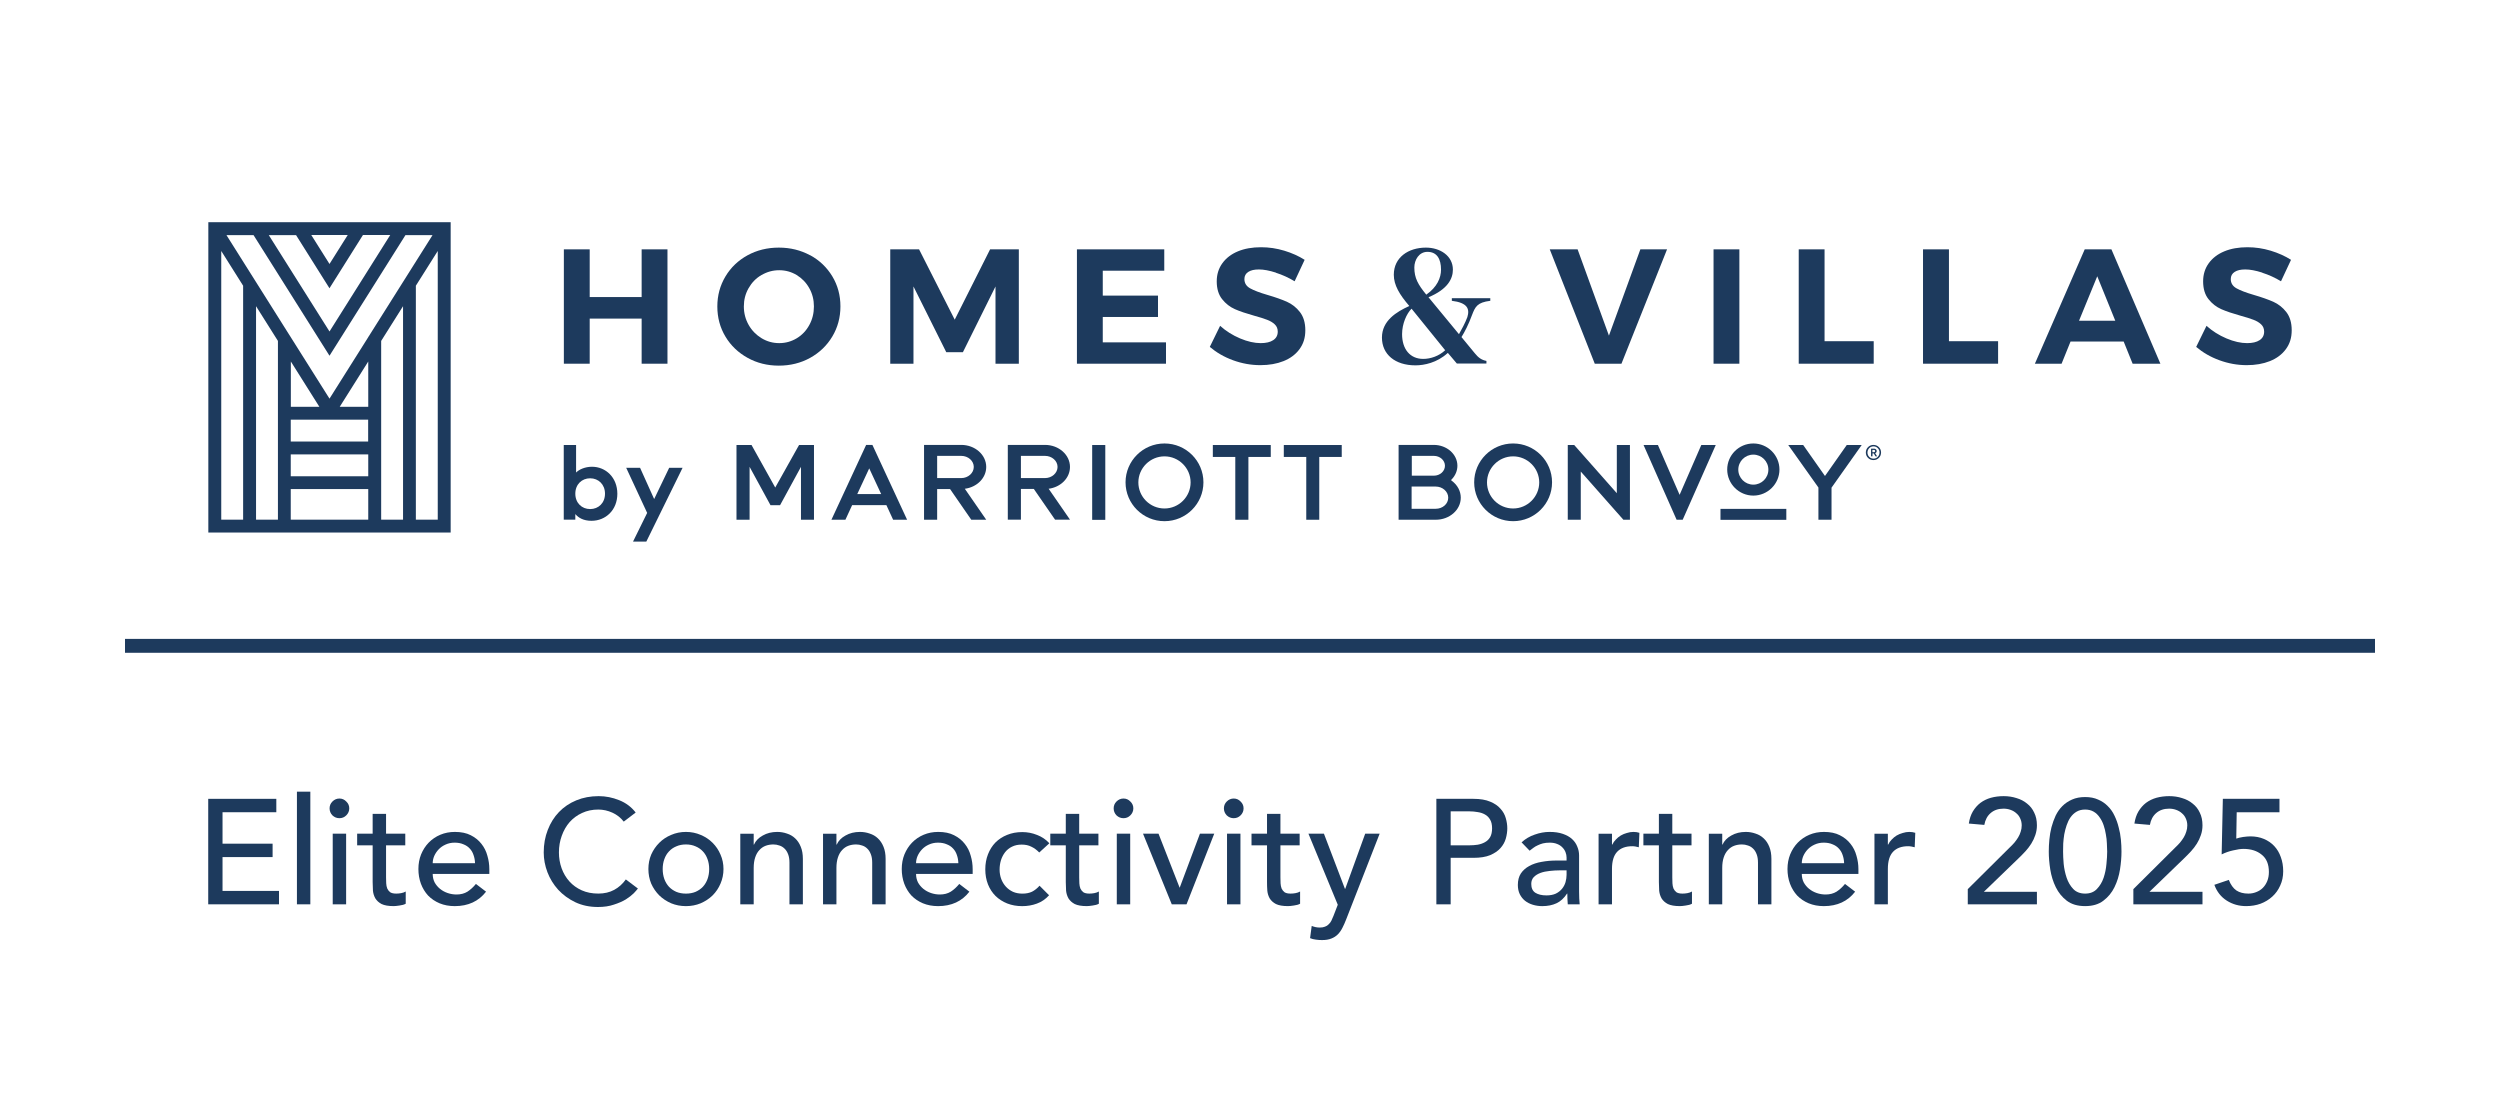
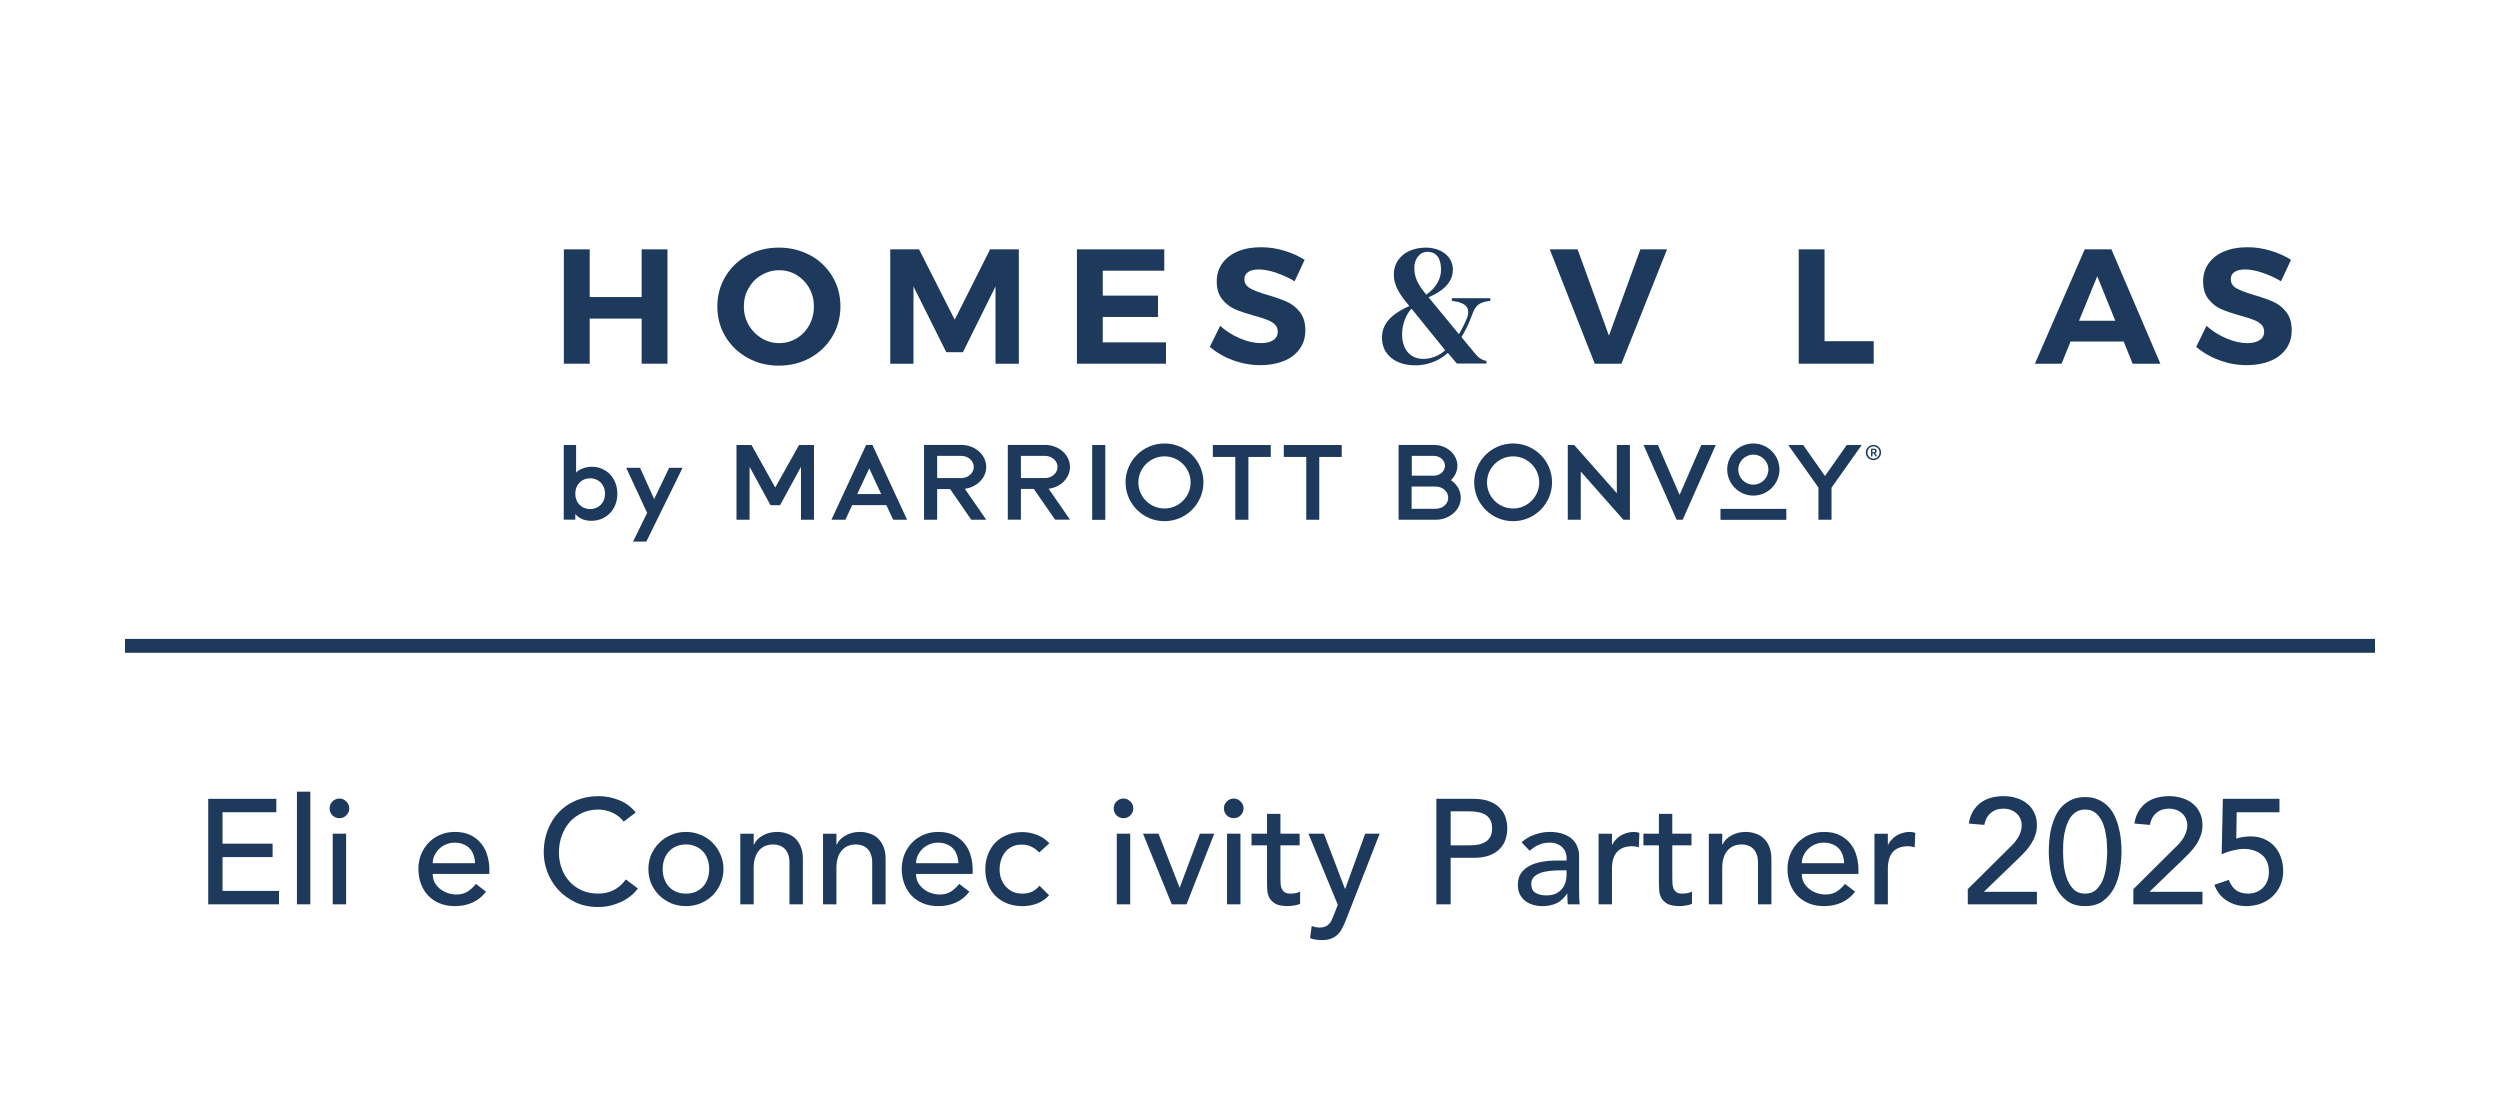
<svg xmlns="http://www.w3.org/2000/svg" width="180" height="80" viewBox="0 0 180 80" fill="none">
  <path d="M164.122 58.481H161.043L161.011 60.38C161.061 60.359 161.132 60.337 161.225 60.316C161.318 60.294 161.411 60.276 161.504 60.262C161.604 60.248 161.701 60.237 161.794 60.23C161.887 60.223 161.965 60.219 162.03 60.219C162.387 60.219 162.709 60.28 162.995 60.401C163.289 60.523 163.539 60.695 163.746 60.916C163.954 61.138 164.111 61.403 164.218 61.71C164.333 62.018 164.39 62.358 164.39 62.73C164.39 63.109 164.319 63.452 164.175 63.76C164.04 64.067 163.85 64.332 163.607 64.553C163.364 64.775 163.081 64.947 162.759 65.068C162.438 65.183 162.091 65.24 161.719 65.24C161.204 65.24 160.739 65.108 160.324 64.843C159.909 64.578 159.612 64.199 159.434 63.706L160.474 63.352C160.61 63.702 160.793 63.956 161.021 64.114C161.25 64.264 161.536 64.339 161.88 64.339C162.08 64.339 162.269 64.303 162.448 64.231C162.634 64.16 162.792 64.06 162.92 63.931C163.056 63.795 163.163 63.631 163.242 63.438C163.321 63.245 163.36 63.026 163.36 62.783C163.36 62.225 163.188 61.81 162.845 61.539C162.509 61.26 162.069 61.12 161.526 61.12C161.332 61.12 161.086 61.156 160.785 61.228C160.492 61.292 160.217 61.389 159.959 61.517L160.045 57.516H164.122V58.481Z" fill="#1D3A5D" />
  <path d="M153.602 64.017L156.648 60.991C156.756 60.891 156.859 60.784 156.96 60.669C157.06 60.548 157.149 60.423 157.228 60.294C157.306 60.165 157.367 60.029 157.41 59.886C157.46 59.743 157.485 59.593 157.485 59.436C157.485 59.25 157.449 59.082 157.378 58.931C157.314 58.781 157.221 58.656 157.099 58.556C156.985 58.449 156.845 58.367 156.681 58.309C156.523 58.252 156.355 58.223 156.176 58.223C155.804 58.223 155.497 58.327 155.254 58.535C155.011 58.742 154.857 59.028 154.792 59.393L153.677 59.296C153.727 58.96 153.823 58.67 153.966 58.427C154.117 58.177 154.299 57.969 154.513 57.805C154.735 57.641 154.986 57.519 155.264 57.44C155.551 57.362 155.858 57.322 156.187 57.322C156.516 57.322 156.824 57.369 157.11 57.462C157.403 57.548 157.657 57.68 157.871 57.859C158.093 58.03 158.265 58.248 158.386 58.513C158.515 58.771 158.579 59.075 158.579 59.425C158.579 59.675 158.54 59.911 158.461 60.133C158.39 60.348 158.293 60.551 158.172 60.745C158.05 60.938 157.911 61.12 157.753 61.292C157.596 61.463 157.432 61.631 157.26 61.796L154.76 64.21H158.579V65.111H153.602V64.017Z" fill="#1D3A5D" />
-   <path d="M147.512 61.313C147.512 61.034 147.526 60.745 147.555 60.444C147.583 60.144 147.633 59.851 147.705 59.565C147.784 59.271 147.884 58.992 148.005 58.728C148.134 58.463 148.295 58.234 148.488 58.041C148.688 57.841 148.921 57.684 149.185 57.569C149.457 57.447 149.772 57.387 150.129 57.387C150.487 57.387 150.798 57.447 151.063 57.569C151.335 57.684 151.567 57.841 151.76 58.041C151.96 58.234 152.121 58.463 152.243 58.728C152.372 58.992 152.472 59.271 152.543 59.565C152.622 59.851 152.676 60.144 152.704 60.444C152.733 60.745 152.747 61.034 152.747 61.313C152.747 61.714 152.711 62.143 152.64 62.601C152.568 63.058 152.436 63.484 152.243 63.877C152.05 64.271 151.782 64.596 151.438 64.854C151.102 65.111 150.666 65.24 150.129 65.24C149.593 65.24 149.153 65.111 148.81 64.854C148.474 64.596 148.209 64.271 148.016 63.877C147.823 63.484 147.691 63.058 147.619 62.601C147.547 62.143 147.512 61.714 147.512 61.313ZM148.542 61.313C148.542 61.564 148.556 61.86 148.585 62.204C148.62 62.547 148.692 62.88 148.799 63.201C148.906 63.516 149.064 63.784 149.271 64.006C149.486 64.228 149.772 64.339 150.129 64.339C150.487 64.339 150.77 64.228 150.977 64.006C151.192 63.784 151.352 63.516 151.46 63.201C151.567 62.88 151.635 62.547 151.664 62.204C151.699 61.86 151.717 61.564 151.717 61.313C151.717 61.142 151.71 60.949 151.696 60.734C151.689 60.512 151.664 60.291 151.621 60.069C151.585 59.84 151.531 59.622 151.46 59.414C151.388 59.2 151.292 59.01 151.17 58.846C151.056 58.674 150.913 58.538 150.741 58.438C150.569 58.338 150.365 58.288 150.129 58.288C149.893 58.288 149.69 58.338 149.518 58.438C149.346 58.538 149.2 58.674 149.078 58.846C148.964 59.01 148.871 59.2 148.799 59.414C148.728 59.622 148.67 59.84 148.627 60.069C148.592 60.291 148.567 60.512 148.552 60.734C148.545 60.949 148.542 61.142 148.542 61.313Z" fill="#1D3A5D" />
+   <path d="M147.512 61.313C147.512 61.034 147.526 60.745 147.555 60.444C147.583 60.144 147.633 59.851 147.705 59.565C147.784 59.271 147.884 58.992 148.005 58.728C148.134 58.463 148.295 58.234 148.488 58.041C148.688 57.841 148.921 57.684 149.185 57.569C149.457 57.447 149.772 57.387 150.129 57.387C150.487 57.387 150.798 57.447 151.063 57.569C151.335 57.684 151.567 57.841 151.76 58.041C151.96 58.234 152.121 58.463 152.243 58.728C152.372 58.992 152.472 59.271 152.543 59.565C152.622 59.851 152.676 60.144 152.704 60.444C152.733 60.745 152.747 61.034 152.747 61.313C152.747 61.714 152.711 62.143 152.64 62.601C152.568 63.058 152.436 63.484 152.243 63.877C152.05 64.271 151.782 64.596 151.438 64.854C151.102 65.111 150.666 65.24 150.129 65.24C149.593 65.24 149.153 65.111 148.81 64.854C148.474 64.596 148.209 64.271 148.016 63.877C147.823 63.484 147.691 63.058 147.619 62.601C147.547 62.143 147.512 61.714 147.512 61.313ZM148.542 61.313C148.542 61.564 148.556 61.86 148.585 62.204C148.62 62.547 148.692 62.88 148.799 63.201C148.906 63.516 149.064 63.784 149.271 64.006C149.486 64.228 149.772 64.339 150.129 64.339C150.487 64.339 150.77 64.228 150.977 64.006C151.192 63.784 151.352 63.516 151.46 63.201C151.567 62.88 151.635 62.547 151.664 62.204C151.699 61.86 151.717 61.564 151.717 61.313C151.717 61.142 151.71 60.949 151.696 60.734C151.689 60.512 151.664 60.291 151.621 60.069C151.585 59.84 151.531 59.622 151.46 59.414C151.388 59.2 151.292 59.01 151.17 58.846C151.056 58.674 150.913 58.538 150.741 58.438C150.569 58.338 150.365 58.288 150.129 58.288C149.893 58.288 149.69 58.338 149.518 58.438C149.346 58.538 149.2 58.674 149.078 58.846C148.964 59.01 148.871 59.2 148.799 59.414C148.728 59.622 148.67 59.84 148.627 60.069C148.592 60.291 148.567 60.512 148.552 60.734Z" fill="#1D3A5D" />
  <path d="M141.68 64.017L144.727 60.991C144.834 60.891 144.938 60.784 145.038 60.669C145.138 60.548 145.227 60.423 145.306 60.294C145.385 60.165 145.445 60.029 145.488 59.886C145.538 59.743 145.563 59.593 145.563 59.436C145.563 59.25 145.528 59.082 145.456 58.931C145.392 58.781 145.299 58.656 145.177 58.556C145.063 58.449 144.923 58.367 144.759 58.309C144.601 58.252 144.433 58.223 144.254 58.223C143.883 58.223 143.575 58.327 143.332 58.535C143.089 58.742 142.935 59.028 142.871 59.393L141.755 59.296C141.805 58.96 141.901 58.67 142.044 58.427C142.195 58.177 142.377 57.969 142.592 57.805C142.813 57.641 143.064 57.519 143.343 57.44C143.629 57.362 143.936 57.322 144.265 57.322C144.594 57.322 144.902 57.369 145.188 57.462C145.481 57.548 145.735 57.68 145.95 57.859C146.171 58.03 146.343 58.248 146.464 58.513C146.593 58.771 146.658 59.075 146.658 59.425C146.658 59.675 146.618 59.911 146.54 60.133C146.468 60.348 146.372 60.551 146.25 60.745C146.128 60.938 145.989 61.12 145.832 61.292C145.674 61.463 145.51 61.631 145.338 61.796L142.838 64.21H146.658V65.111H141.68V64.017Z" fill="#1D3A5D" />
  <path d="M134.961 60.027H135.926V60.81H135.948C136.012 60.674 136.098 60.553 136.205 60.446C136.313 60.331 136.431 60.235 136.559 60.156C136.695 60.077 136.842 60.016 136.999 59.974C137.157 59.923 137.314 59.898 137.471 59.898C137.629 59.898 137.772 59.92 137.9 59.963L137.858 61.003C137.779 60.982 137.7 60.964 137.622 60.95C137.543 60.935 137.464 60.928 137.386 60.928C136.913 60.928 136.552 61.061 136.302 61.325C136.052 61.59 135.926 62.001 135.926 62.559V65.112H134.961V60.027Z" fill="#1D3A5D" />
  <path d="M129.729 62.924C129.729 63.145 129.776 63.349 129.869 63.535C129.969 63.714 130.097 63.868 130.255 63.997C130.412 64.125 130.595 64.225 130.802 64.297C131.009 64.368 131.224 64.404 131.446 64.404C131.746 64.404 132.007 64.336 132.229 64.201C132.451 64.057 132.654 63.871 132.84 63.643L133.57 64.201C133.033 64.894 132.282 65.241 131.317 65.241C130.916 65.241 130.552 65.173 130.223 65.037C129.901 64.901 129.625 64.715 129.397 64.479C129.175 64.236 129.003 63.954 128.882 63.632C128.76 63.303 128.699 62.949 128.699 62.57C128.699 62.191 128.764 61.84 128.892 61.518C129.028 61.189 129.211 60.907 129.439 60.671C129.675 60.428 129.954 60.238 130.276 60.102C130.598 59.966 130.949 59.898 131.328 59.898C131.778 59.898 132.157 59.977 132.465 60.135C132.78 60.292 133.037 60.499 133.237 60.757C133.438 61.007 133.581 61.293 133.666 61.615C133.759 61.93 133.806 62.252 133.806 62.581V62.924H129.729ZM132.776 62.151C132.769 61.937 132.733 61.74 132.669 61.561C132.611 61.383 132.522 61.229 132.4 61.1C132.279 60.964 132.125 60.86 131.939 60.789C131.76 60.71 131.549 60.671 131.306 60.671C131.07 60.671 130.852 60.717 130.652 60.81C130.459 60.896 130.294 61.011 130.158 61.154C130.022 61.297 129.915 61.458 129.836 61.636C129.765 61.808 129.729 61.98 129.729 62.151H132.776Z" fill="#1D3A5D" />
  <path d="M123.035 60.027H124.001V60.81H124.022C124.144 60.539 124.355 60.32 124.655 60.156C124.956 59.984 125.302 59.898 125.696 59.898C125.939 59.898 126.171 59.938 126.393 60.016C126.622 60.088 126.819 60.202 126.983 60.36C127.155 60.517 127.291 60.721 127.391 60.971C127.491 61.214 127.541 61.504 127.541 61.84V65.112H126.575V62.108C126.575 61.872 126.543 61.672 126.479 61.508C126.415 61.336 126.329 61.2 126.221 61.1C126.114 60.993 125.989 60.918 125.846 60.875C125.71 60.825 125.567 60.8 125.417 60.8C125.217 60.8 125.031 60.832 124.859 60.896C124.687 60.961 124.537 61.064 124.408 61.207C124.28 61.343 124.179 61.518 124.108 61.733C124.036 61.947 124.001 62.201 124.001 62.495V65.112H123.035V60.027Z" fill="#1D3A5D" />
  <path d="M121.789 60.863H120.405V63.17C120.405 63.313 120.409 63.456 120.416 63.599C120.423 63.735 120.448 63.86 120.491 63.974C120.541 64.082 120.613 64.171 120.706 64.243C120.806 64.307 120.949 64.339 121.135 64.339C121.249 64.339 121.367 64.329 121.489 64.307C121.611 64.286 121.721 64.246 121.822 64.189V65.069C121.707 65.133 121.557 65.176 121.371 65.198C121.192 65.226 121.053 65.24 120.953 65.24C120.581 65.24 120.291 65.19 120.084 65.09C119.883 64.983 119.733 64.847 119.633 64.683C119.54 64.518 119.483 64.336 119.461 64.135C119.447 63.928 119.44 63.721 119.44 63.513V60.863H118.324V60.026H119.44V58.6H120.405V60.026H121.789V60.863Z" fill="#1D3A5D" />
  <path d="M115.098 60.027H116.063V60.81H116.085C116.149 60.674 116.235 60.553 116.342 60.446C116.449 60.331 116.567 60.235 116.696 60.156C116.832 60.077 116.979 60.016 117.136 59.974C117.293 59.923 117.451 59.898 117.608 59.898C117.765 59.898 117.908 59.92 118.037 59.963L117.994 61.003C117.916 60.982 117.837 60.964 117.758 60.95C117.68 60.935 117.601 60.928 117.522 60.928C117.05 60.928 116.689 61.061 116.439 61.325C116.188 61.59 116.063 62.001 116.063 62.559V65.112H115.098V60.027Z" fill="#1D3A5D" />
  <path d="M109.553 60.649C109.825 60.399 110.14 60.213 110.497 60.092C110.855 59.963 111.213 59.898 111.57 59.898C111.942 59.898 112.26 59.945 112.525 60.038C112.797 60.131 113.019 60.256 113.19 60.413C113.362 60.571 113.487 60.753 113.566 60.961C113.652 61.161 113.694 61.372 113.694 61.593V64.19C113.694 64.368 113.698 64.533 113.705 64.683C113.712 64.833 113.723 64.977 113.737 65.112H112.879C112.858 64.855 112.847 64.597 112.847 64.34H112.825C112.611 64.669 112.357 64.901 112.064 65.037C111.771 65.173 111.431 65.241 111.045 65.241C110.809 65.241 110.583 65.209 110.369 65.144C110.154 65.08 109.965 64.984 109.8 64.855C109.643 64.726 109.518 64.569 109.425 64.383C109.332 64.19 109.285 63.968 109.285 63.718C109.285 63.389 109.357 63.113 109.5 62.892C109.65 62.67 109.85 62.491 110.1 62.355C110.358 62.212 110.655 62.112 110.991 62.055C111.334 61.99 111.699 61.958 112.085 61.958H112.793V61.744C112.793 61.615 112.768 61.486 112.718 61.358C112.668 61.229 112.593 61.114 112.493 61.014C112.393 60.907 112.268 60.825 112.117 60.767C111.967 60.703 111.788 60.671 111.581 60.671C111.395 60.671 111.231 60.689 111.087 60.724C110.952 60.76 110.826 60.807 110.712 60.864C110.598 60.914 110.494 60.975 110.401 61.046C110.308 61.118 110.219 61.186 110.133 61.25L109.553 60.649ZM112.278 62.666C112.049 62.666 111.813 62.681 111.57 62.709C111.334 62.731 111.116 62.777 110.916 62.849C110.723 62.92 110.562 63.02 110.433 63.149C110.311 63.278 110.251 63.442 110.251 63.643C110.251 63.936 110.347 64.147 110.54 64.276C110.741 64.404 111.009 64.469 111.345 64.469C111.61 64.469 111.835 64.426 112.021 64.34C112.207 64.247 112.357 64.129 112.471 63.986C112.586 63.843 112.668 63.685 112.718 63.514C112.768 63.335 112.793 63.16 112.793 62.988V62.666H112.278Z" fill="#1D3A5D" />
  <path d="M103.418 57.516H106.089C106.576 57.516 106.976 57.584 107.291 57.719C107.606 57.848 107.852 58.016 108.031 58.224C108.217 58.424 108.346 58.653 108.417 58.91C108.489 59.161 108.525 59.404 108.525 59.64C108.525 59.876 108.489 60.123 108.417 60.38C108.346 60.63 108.217 60.859 108.031 61.067C107.852 61.267 107.606 61.435 107.291 61.571C106.976 61.7 106.576 61.764 106.089 61.764H104.448V65.111H103.418V57.516ZM104.448 60.863H105.8C106 60.863 106.197 60.849 106.39 60.82C106.59 60.784 106.765 60.723 106.915 60.638C107.073 60.552 107.198 60.43 107.291 60.273C107.384 60.108 107.43 59.897 107.43 59.64C107.43 59.382 107.384 59.175 107.291 59.018C107.198 58.853 107.073 58.728 106.915 58.642C106.765 58.556 106.59 58.499 106.39 58.47C106.197 58.435 106 58.417 105.8 58.417H104.448V60.863Z" fill="#1D3A5D" />
  <path d="M94.207 60.025H95.323L96.835 63.995H96.857L98.294 60.025H99.335L96.921 66.205C96.835 66.427 96.746 66.627 96.653 66.806C96.56 66.992 96.449 67.149 96.32 67.278C96.192 67.406 96.034 67.507 95.848 67.578C95.67 67.65 95.448 67.685 95.183 67.685C95.04 67.685 94.894 67.675 94.743 67.653C94.6 67.639 94.461 67.603 94.325 67.546L94.443 66.666C94.636 66.745 94.829 66.784 95.022 66.784C95.173 66.784 95.298 66.763 95.398 66.72C95.505 66.684 95.594 66.627 95.666 66.548C95.745 66.477 95.809 66.391 95.859 66.291C95.909 66.191 95.959 66.076 96.009 65.947L96.32 65.143L94.207 60.025Z" fill="#1D3A5D" />
  <path d="M93.575 60.863H92.191V63.17C92.191 63.313 92.194 63.456 92.201 63.599C92.209 63.735 92.234 63.86 92.276 63.974C92.326 64.082 92.398 64.171 92.491 64.243C92.591 64.307 92.734 64.339 92.92 64.339C93.035 64.339 93.153 64.329 93.274 64.307C93.396 64.286 93.507 64.246 93.607 64.189V65.069C93.492 65.133 93.342 65.176 93.156 65.198C92.977 65.226 92.838 65.24 92.738 65.24C92.366 65.24 92.076 65.19 91.869 65.09C91.668 64.983 91.518 64.847 91.418 64.683C91.325 64.518 91.268 64.336 91.247 64.135C91.232 63.928 91.225 63.721 91.225 63.513V60.863H90.109V60.026H91.225V58.6H92.191V60.026H93.575V60.863Z" fill="#1D3A5D" />
  <path d="M88.346 60.026H89.312V65.111H88.346V60.026ZM88.121 58.202C88.121 58.009 88.189 57.845 88.325 57.709C88.468 57.566 88.636 57.494 88.829 57.494C89.022 57.494 89.187 57.566 89.323 57.709C89.466 57.845 89.537 58.009 89.537 58.202C89.537 58.395 89.466 58.563 89.323 58.706C89.187 58.842 89.022 58.91 88.829 58.91C88.636 58.91 88.468 58.842 88.325 58.706C88.189 58.563 88.121 58.395 88.121 58.202Z" fill="#1D3A5D" />
  <path d="M82.297 60.025H83.413L84.936 63.92L86.395 60.025H87.425L85.43 65.111H84.367L82.297 60.025Z" fill="#1D3A5D" />
  <path d="M80.409 60.026H81.374V65.111H80.409V60.026ZM80.184 58.202C80.184 58.009 80.251 57.845 80.387 57.709C80.531 57.566 80.698 57.494 80.892 57.494C81.085 57.494 81.249 57.566 81.385 57.709C81.528 57.845 81.6 58.009 81.6 58.202C81.6 58.395 81.528 58.563 81.385 58.706C81.249 58.842 81.085 58.91 80.892 58.91C80.698 58.91 80.531 58.842 80.387 58.706C80.251 58.563 80.184 58.395 80.184 58.202Z" fill="#1D3A5D" />
-   <path d="M79.086 60.863H77.702V63.17C77.702 63.313 77.706 63.456 77.713 63.599C77.72 63.735 77.745 63.86 77.788 63.974C77.838 64.082 77.91 64.171 78.003 64.243C78.103 64.307 78.246 64.339 78.432 64.339C78.546 64.339 78.664 64.329 78.786 64.307C78.907 64.286 79.018 64.246 79.118 64.189V65.069C79.004 65.133 78.854 65.176 78.668 65.198C78.489 65.226 78.35 65.24 78.249 65.24C77.878 65.24 77.588 65.19 77.38 65.09C77.18 64.983 77.03 64.847 76.93 64.683C76.837 64.518 76.78 64.336 76.758 64.135C76.744 63.928 76.737 63.721 76.737 63.513V60.863H75.621V60.026H76.737V58.6H77.702V60.026H79.086V60.863Z" fill="#1D3A5D" />
  <path d="M74.825 61.38C74.646 61.194 74.457 61.054 74.256 60.962C74.063 60.861 73.831 60.811 73.559 60.811C73.294 60.811 73.062 60.861 72.862 60.962C72.669 61.054 72.504 61.187 72.368 61.358C72.24 61.523 72.139 61.716 72.068 61.938C72.004 62.152 71.971 62.378 71.971 62.614C71.971 62.85 72.011 63.075 72.089 63.289C72.168 63.497 72.279 63.679 72.422 63.837C72.565 63.994 72.737 64.119 72.937 64.212C73.137 64.298 73.362 64.341 73.613 64.341C73.885 64.341 74.117 64.294 74.31 64.201C74.503 64.101 74.682 63.958 74.847 63.772L75.533 64.459C75.283 64.738 74.99 64.938 74.653 65.06C74.324 65.181 73.974 65.242 73.602 65.242C73.209 65.242 72.847 65.178 72.519 65.049C72.197 64.92 71.918 64.741 71.682 64.513C71.446 64.276 71.263 63.998 71.135 63.676C71.006 63.347 70.941 62.986 70.941 62.592C70.941 62.199 71.006 61.838 71.135 61.509C71.263 61.18 71.442 60.897 71.671 60.661C71.907 60.425 72.186 60.243 72.508 60.114C72.837 59.978 73.201 59.91 73.602 59.91C73.974 59.91 74.328 59.978 74.664 60.114C75.007 60.243 75.304 60.443 75.555 60.715L74.825 61.38Z" fill="#1D3A5D" />
  <path d="M65.956 62.924C65.956 63.145 66.002 63.349 66.095 63.535C66.195 63.714 66.324 63.868 66.481 63.997C66.639 64.125 66.821 64.225 67.028 64.297C67.236 64.368 67.451 64.404 67.672 64.404C67.973 64.404 68.234 64.336 68.455 64.201C68.677 64.057 68.881 63.871 69.067 63.643L69.796 64.201C69.26 64.894 68.509 65.241 67.543 65.241C67.143 65.241 66.778 65.173 66.449 65.037C66.127 64.901 65.852 64.715 65.623 64.479C65.401 64.236 65.23 63.954 65.108 63.632C64.987 63.303 64.926 62.949 64.926 62.57C64.926 62.191 64.99 61.84 65.119 61.518C65.255 61.189 65.437 60.907 65.666 60.671C65.902 60.428 66.181 60.238 66.503 60.102C66.825 59.966 67.175 59.898 67.554 59.898C68.005 59.898 68.384 59.977 68.691 60.135C69.006 60.292 69.264 60.499 69.464 60.757C69.664 61.007 69.807 61.293 69.893 61.615C69.986 61.93 70.032 62.252 70.032 62.581V62.924H65.956ZM69.002 62.151C68.995 61.937 68.96 61.74 68.895 61.561C68.838 61.383 68.749 61.229 68.627 61.1C68.505 60.964 68.352 60.86 68.166 60.789C67.987 60.71 67.776 60.671 67.533 60.671C67.297 60.671 67.079 60.717 66.878 60.81C66.685 60.896 66.521 61.011 66.385 61.154C66.249 61.297 66.142 61.458 66.063 61.636C65.992 61.808 65.956 61.98 65.956 62.151H69.002Z" fill="#1D3A5D" />
  <path d="M59.258 60.027H60.223V60.81H60.245C60.366 60.539 60.577 60.32 60.878 60.156C61.178 59.984 61.525 59.898 61.918 59.898C62.162 59.898 62.394 59.938 62.616 60.016C62.845 60.088 63.041 60.202 63.206 60.36C63.377 60.517 63.513 60.721 63.614 60.971C63.714 61.214 63.764 61.504 63.764 61.84V65.112H62.798V62.108C62.798 61.872 62.766 61.672 62.702 61.508C62.637 61.336 62.551 61.2 62.444 61.1C62.337 60.993 62.212 60.918 62.069 60.875C61.933 60.825 61.79 60.8 61.639 60.8C61.439 60.8 61.253 60.832 61.082 60.896C60.91 60.961 60.76 61.064 60.631 61.207C60.502 61.343 60.402 61.518 60.331 61.733C60.259 61.947 60.223 62.201 60.223 62.495V65.112H59.258V60.027Z" fill="#1D3A5D" />
  <path d="M53.301 60.027H54.266V60.81H54.288C54.409 60.539 54.62 60.32 54.921 60.156C55.221 59.984 55.568 59.898 55.961 59.898C56.205 59.898 56.437 59.938 56.659 60.016C56.888 60.088 57.084 60.202 57.249 60.36C57.42 60.517 57.556 60.721 57.656 60.971C57.757 61.214 57.807 61.504 57.807 61.84V65.112H56.841V62.108C56.841 61.872 56.809 61.672 56.745 61.508C56.68 61.336 56.594 61.2 56.487 61.1C56.38 60.993 56.255 60.918 56.112 60.875C55.976 60.825 55.833 60.8 55.682 60.8C55.482 60.8 55.296 60.832 55.125 60.896C54.953 60.961 54.803 61.064 54.674 61.207C54.545 61.343 54.445 61.518 54.374 61.733C54.302 61.947 54.266 62.201 54.266 62.495V65.112H53.301V60.027Z" fill="#1D3A5D" />
  <path d="M47.714 62.57C47.714 62.827 47.753 63.067 47.831 63.289C47.91 63.503 48.021 63.689 48.164 63.846C48.307 63.997 48.482 64.118 48.69 64.211C48.897 64.297 49.13 64.34 49.387 64.34C49.645 64.34 49.877 64.297 50.084 64.211C50.292 64.118 50.467 63.997 50.61 63.846C50.753 63.689 50.864 63.503 50.943 63.289C51.021 63.067 51.061 62.827 51.061 62.57C51.061 62.312 51.021 62.076 50.943 61.862C50.864 61.64 50.753 61.454 50.61 61.304C50.467 61.147 50.292 61.025 50.084 60.939C49.877 60.846 49.645 60.8 49.387 60.8C49.13 60.8 48.897 60.846 48.69 60.939C48.482 61.025 48.307 61.147 48.164 61.304C48.021 61.454 47.91 61.64 47.831 61.862C47.753 62.076 47.714 62.312 47.714 62.57ZM46.684 62.57C46.684 62.198 46.752 61.851 46.887 61.529C47.031 61.207 47.224 60.925 47.467 60.682C47.71 60.438 47.996 60.249 48.325 60.113C48.654 59.97 49.008 59.898 49.387 59.898C49.766 59.898 50.12 59.97 50.449 60.113C50.778 60.249 51.064 60.438 51.307 60.682C51.551 60.925 51.74 61.207 51.876 61.529C52.019 61.851 52.091 62.198 52.091 62.57C52.091 62.942 52.019 63.292 51.876 63.621C51.74 63.943 51.551 64.225 51.307 64.469C51.064 64.705 50.778 64.894 50.449 65.037C50.12 65.173 49.766 65.241 49.387 65.241C49.008 65.241 48.654 65.173 48.325 65.037C47.996 64.894 47.71 64.705 47.467 64.469C47.224 64.225 47.031 63.943 46.887 63.621C46.752 63.292 46.684 62.942 46.684 62.57Z" fill="#1D3A5D" />
  <path d="M44.91 59.157C44.695 58.878 44.423 58.663 44.094 58.513C43.765 58.363 43.425 58.288 43.075 58.288C42.646 58.288 42.256 58.37 41.906 58.535C41.562 58.692 41.266 58.91 41.015 59.189C40.772 59.468 40.582 59.797 40.447 60.176C40.311 60.548 40.243 60.948 40.243 61.377C40.243 61.778 40.307 62.157 40.436 62.515C40.565 62.872 40.751 63.187 40.994 63.459C41.237 63.731 41.534 63.945 41.884 64.103C42.235 64.26 42.632 64.338 43.075 64.338C43.511 64.338 43.894 64.249 44.223 64.07C44.552 63.892 44.831 63.641 45.06 63.319L45.929 63.974C45.871 64.052 45.771 64.167 45.628 64.317C45.485 64.46 45.296 64.607 45.06 64.757C44.824 64.9 44.538 65.025 44.201 65.132C43.872 65.247 43.49 65.304 43.053 65.304C42.453 65.304 41.909 65.19 41.423 64.961C40.944 64.732 40.532 64.431 40.189 64.06C39.853 63.688 39.595 63.269 39.417 62.804C39.238 62.332 39.148 61.857 39.148 61.377C39.148 60.791 39.245 60.251 39.438 59.758C39.631 59.257 39.899 58.828 40.243 58.47C40.593 58.105 41.012 57.823 41.498 57.623C41.984 57.422 42.521 57.322 43.107 57.322C43.608 57.322 44.098 57.419 44.577 57.612C45.063 57.805 45.46 58.102 45.768 58.502L44.91 59.157Z" fill="#1D3A5D" />
  <path d="M31.155 62.924C31.155 63.145 31.201 63.349 31.294 63.535C31.395 63.714 31.523 63.868 31.681 63.997C31.838 64.125 32.02 64.225 32.228 64.297C32.435 64.368 32.65 64.404 32.871 64.404C33.172 64.404 33.433 64.336 33.655 64.201C33.876 64.057 34.08 63.871 34.266 63.643L34.996 64.201C34.459 64.894 33.708 65.241 32.743 65.241C32.342 65.241 31.977 65.173 31.648 65.037C31.327 64.901 31.051 64.715 30.822 64.479C30.601 64.236 30.429 63.954 30.307 63.632C30.186 63.303 30.125 62.949 30.125 62.57C30.125 62.191 30.189 61.84 30.318 61.518C30.454 61.189 30.636 60.907 30.865 60.671C31.101 60.428 31.38 60.238 31.702 60.102C32.024 59.966 32.374 59.898 32.753 59.898C33.204 59.898 33.583 59.977 33.891 60.135C34.205 60.292 34.463 60.499 34.663 60.757C34.863 61.007 35.006 61.293 35.092 61.615C35.185 61.93 35.232 62.252 35.232 62.581V62.924H31.155ZM34.202 62.151C34.195 61.937 34.159 61.74 34.094 61.561C34.037 61.383 33.948 61.229 33.826 61.1C33.705 60.964 33.551 60.86 33.365 60.789C33.186 60.71 32.975 60.671 32.732 60.671C32.496 60.671 32.278 60.717 32.078 60.81C31.884 60.896 31.72 61.011 31.584 61.154C31.448 61.297 31.341 61.458 31.262 61.636C31.191 61.808 31.155 61.98 31.155 62.151H34.202Z" fill="#1D3A5D" />
-   <path d="M29.18 60.863H27.796V63.17C27.796 63.313 27.8 63.456 27.807 63.599C27.814 63.735 27.839 63.86 27.882 63.974C27.932 64.082 28.003 64.171 28.096 64.243C28.197 64.307 28.34 64.339 28.526 64.339C28.64 64.339 28.758 64.329 28.88 64.307C29.001 64.286 29.112 64.246 29.212 64.189V65.069C29.098 65.133 28.948 65.176 28.762 65.198C28.583 65.226 28.443 65.24 28.343 65.24C27.971 65.24 27.682 65.19 27.474 65.09C27.274 64.983 27.124 64.847 27.024 64.683C26.931 64.518 26.873 64.336 26.852 64.135C26.838 63.928 26.831 63.721 26.831 63.513V60.863H25.715V60.026H26.831V58.6H27.796V60.026H29.18V60.863Z" fill="#1D3A5D" />
  <path d="M23.956 60.026H24.921V65.111H23.956V60.026ZM23.73 58.202C23.73 58.009 23.798 57.845 23.934 57.709C24.077 57.566 24.245 57.494 24.439 57.494C24.632 57.494 24.796 57.566 24.932 57.709C25.075 57.845 25.147 58.009 25.147 58.202C25.147 58.395 25.075 58.563 24.932 58.706C24.796 58.842 24.632 58.91 24.439 58.91C24.245 58.91 24.077 58.842 23.934 58.706C23.798 58.563 23.73 58.395 23.73 58.202Z" fill="#1D3A5D" />
  <path d="M21.379 57H22.344V65.111H21.379V57Z" fill="#1D3A5D" />
  <path d="M14.992 57.516H19.895V58.481H16.022V60.745H19.627V61.71H16.022V64.146H20.088V65.111H14.992V57.516Z" fill="#1D3A5D" />
  <g clip-path="url(#clip0_1727_4690)">
-     <path d="M15 38.342H32.448V16H15V38.342ZM20.011 24.553V37.414H18.435V22.046L20.011 24.546V24.553ZM20.941 32.718H26.514V34.291H20.934V32.718H20.941ZM26.514 31.79H20.934V30.218H26.507V31.79H26.514ZM26.514 29.29H24.46L26.514 26.028V29.29ZM20.941 29.29V26.028L22.995 29.29H20.941ZM20.941 35.212H26.514V37.414H20.934V35.212H20.941ZM27.444 24.546L29.019 22.046V37.414H27.444V24.546ZM26.528 24.255H26.514V24.276L23.724 28.702L20.934 24.276V24.255H20.92L16.305 16.928H18.255L23.724 25.613L29.193 16.928H31.143L26.521 24.262L26.528 24.255ZM23.724 20.751L26.132 16.921H28.096L23.724 23.867L19.352 16.928H21.316L23.724 20.758V20.751ZM22.412 16.921H25.036L23.724 19.006L22.412 16.921ZM15.93 18.071L17.505 20.571V37.414H15.93V18.071ZM29.942 37.414V20.571L31.518 18.071V37.414H29.942Z" fill="#1D3A5D" />
    <path d="M104.226 25.425C103.463 26.118 102.54 26.305 101.915 26.305C100.444 26.305 99.5 25.515 99.5 24.303C99.5 23.091 100.548 22.447 101.471 22.032C100.763 21.208 100.354 20.529 100.354 19.781C100.354 18.535 101.402 17.828 102.665 17.828C103.706 17.828 104.608 18.431 104.608 19.414C104.608 20.072 104.233 20.827 102.852 21.402L105.045 24.061C105.219 23.756 105.503 23.237 105.649 22.835C105.836 22.226 105.649 21.796 104.532 21.658V21.471H107.301V21.658C106.357 21.776 106.218 22.08 105.982 22.69C105.732 23.375 105.455 23.902 105.226 24.269L106.183 25.432C106.44 25.751 106.669 25.917 107.023 25.986V26.173H104.892L104.247 25.411L104.226 25.425ZM101.631 22.226C101.277 22.579 100.95 23.306 100.95 24.061C100.95 25.134 101.52 25.841 102.47 25.841C102.998 25.841 103.602 25.64 104.053 25.218L101.638 22.233L101.631 22.226ZM102.776 18.133C102.172 18.133 101.832 18.708 101.832 19.262C101.832 20.023 102.103 20.494 102.692 21.215C103.47 20.674 103.754 20.003 103.754 19.414C103.754 18.652 103.463 18.133 102.776 18.133Z" fill="#1D3A5D" />
    <path d="M40.598 17.953H42.458V21.388H46.198V17.953H48.058V26.187H46.198V22.939H42.458V26.187H40.598V17.953Z" fill="#1D3A5D" />
    <path d="M58.332 18.375C59.005 18.742 59.539 19.255 59.928 19.899C60.316 20.543 60.511 21.263 60.511 22.059C60.511 22.856 60.316 23.576 59.928 24.227C59.539 24.878 59.005 25.391 58.332 25.765C57.658 26.139 56.902 26.326 56.076 26.326C55.25 26.326 54.501 26.139 53.828 25.765C53.154 25.391 52.62 24.885 52.231 24.234C51.843 23.59 51.648 22.863 51.648 22.066C51.648 21.27 51.843 20.557 52.231 19.906C52.62 19.255 53.154 18.749 53.821 18.382C54.494 18.015 55.243 17.828 56.076 17.828C56.909 17.828 57.651 18.015 58.332 18.382M54.827 19.802C54.431 20.03 54.126 20.349 53.897 20.751C53.668 21.152 53.557 21.589 53.557 22.066C53.557 22.544 53.675 22.994 53.904 23.396C54.133 23.798 54.445 24.116 54.834 24.352C55.222 24.587 55.646 24.705 56.104 24.705C56.562 24.705 56.978 24.587 57.36 24.359C57.742 24.13 58.047 23.812 58.269 23.403C58.491 23.001 58.602 22.551 58.602 22.066C58.602 21.582 58.491 21.145 58.269 20.751C58.047 20.349 57.742 20.037 57.36 19.802C56.978 19.573 56.562 19.456 56.104 19.456C55.646 19.456 55.222 19.573 54.834 19.802" fill="#1D3A5D" />
    <path d="M64.098 17.953H66.173L68.74 23.016L71.287 17.953H73.356V26.187H71.676V20.626L69.33 25.356H68.13L65.77 20.626V26.187H64.098V17.953Z" fill="#1D3A5D" />
    <path d="M77.539 17.953H83.827V19.491H79.399V21.284H83.376V22.822H79.399V24.65H83.952V26.187H77.539V17.953Z" fill="#1D3A5D" />
    <path d="M91.866 19.629C91.388 19.477 90.985 19.401 90.645 19.401C90.305 19.401 90.069 19.456 89.882 19.574C89.694 19.691 89.597 19.864 89.597 20.093C89.597 20.384 89.736 20.606 90.006 20.758C90.277 20.91 90.694 21.07 91.263 21.236C91.832 21.402 92.297 21.568 92.657 21.727C93.025 21.894 93.338 22.136 93.594 22.468C93.851 22.801 93.983 23.23 93.983 23.777C93.983 24.325 93.844 24.754 93.567 25.135C93.289 25.516 92.9 25.806 92.415 26C91.929 26.194 91.374 26.291 90.749 26.291C90.083 26.291 89.423 26.174 88.778 25.938C88.133 25.703 87.577 25.377 87.106 24.976L87.848 23.459C88.264 23.833 88.743 24.137 89.285 24.366C89.826 24.595 90.326 24.705 90.77 24.705C91.151 24.705 91.457 24.636 91.672 24.491C91.887 24.352 91.998 24.144 91.998 23.881C91.998 23.667 91.929 23.493 91.783 23.355C91.637 23.216 91.45 23.106 91.228 23.023C91.006 22.939 90.694 22.835 90.305 22.732C89.736 22.572 89.278 22.42 88.917 22.261C88.556 22.101 88.251 21.866 87.994 21.541C87.737 21.222 87.605 20.793 87.605 20.259C87.605 19.768 87.737 19.331 88.008 18.957C88.278 18.583 88.646 18.299 89.125 18.099C89.604 17.898 90.166 17.801 90.798 17.801C91.367 17.801 91.922 17.884 92.47 18.05C93.018 18.216 93.511 18.438 93.934 18.708L93.213 20.252C92.789 19.996 92.338 19.788 91.859 19.636" fill="#1D3A5D" />
    <path d="M111.582 17.953H113.588L115.843 24.165L118.106 17.953H120.028L116.745 26.187H114.823L111.582 17.953Z" fill="#1D3A5D" />
-     <path d="M125.235 17.953H123.375V26.187H125.235V17.953Z" fill="#1D3A5D" />
    <path d="M129.508 17.953H131.368V24.567H134.907V26.187H129.508V17.953Z" fill="#1D3A5D" />
-     <path d="M138.457 17.953H140.324V24.567H143.863V26.187H138.457V17.953Z" fill="#1D3A5D" />
    <path d="M153.549 26.187L152.903 24.588H149.08L148.434 26.187H146.512L150.1 17.953H152.022L155.548 26.187H153.556H153.549ZM149.69 23.092H152.3L151.002 19.892L149.69 23.092Z" fill="#1D3A5D" />
    <path d="M162.886 19.629C162.407 19.477 162.004 19.401 161.664 19.401C161.324 19.401 161.088 19.456 160.901 19.574C160.714 19.691 160.616 19.864 160.616 20.093C160.616 20.384 160.755 20.606 161.026 20.758C161.297 20.91 161.713 21.07 162.282 21.236C162.851 21.402 163.316 21.568 163.677 21.727C164.045 21.894 164.357 22.136 164.614 22.468C164.871 22.801 165.003 23.23 165.003 23.777C165.003 24.325 164.864 24.754 164.586 25.135C164.309 25.516 163.92 25.806 163.434 26C162.948 26.194 162.393 26.291 161.769 26.291C161.102 26.291 160.443 26.174 159.798 25.938C159.152 25.703 158.597 25.377 158.125 24.976L158.868 23.459C159.284 23.833 159.763 24.137 160.304 24.366C160.845 24.595 161.345 24.705 161.789 24.705C162.171 24.705 162.476 24.636 162.692 24.491C162.907 24.352 163.018 24.144 163.018 23.881C163.018 23.667 162.948 23.493 162.803 23.355C162.657 23.216 162.469 23.106 162.247 23.023C162.025 22.939 161.713 22.835 161.324 22.732C160.755 22.572 160.297 22.42 159.936 22.261C159.575 22.101 159.27 21.866 159.013 21.541C158.757 21.222 158.625 20.793 158.625 20.259C158.625 19.768 158.757 19.331 159.027 18.957C159.298 18.583 159.666 18.299 160.145 18.099C160.623 17.898 161.186 17.801 161.817 17.801C162.386 17.801 162.941 17.884 163.49 18.05C164.038 18.216 164.531 18.438 164.954 18.708L164.232 20.252C163.809 19.996 163.358 19.788 162.879 19.636" fill="#1D3A5D" />
    <path d="M83.843 36.611C82.802 36.611 81.962 35.766 81.962 34.734C81.962 33.703 82.809 32.858 83.843 32.858C84.877 32.858 85.724 33.703 85.724 34.734C85.724 35.766 84.877 36.611 83.843 36.611ZM83.843 31.93C82.295 31.93 81.039 33.183 81.039 34.727C81.039 36.272 82.295 37.525 83.843 37.525C85.39 37.525 86.647 36.272 86.647 34.727C86.647 33.183 85.39 31.93 83.843 31.93Z" fill="#1D3A5D" />
    <path d="M132.966 32.041L131.398 34.271L129.83 32.041H128.754L130.926 35.102V37.422H131.87V35.102H131.877L134.042 32.041H132.966Z" fill="#1D3A5D" />
    <path d="M101.65 32.823H103.239C103.676 32.823 104.037 33.141 104.037 33.536C104.037 33.931 103.676 34.249 103.239 34.249H101.65V32.823ZM104.544 34.623L104.468 34.568L104.53 34.506C104.787 34.236 104.933 33.889 104.933 33.536C104.933 32.705 104.169 32.033 103.232 32.033H100.699V37.421H103.378C104.37 37.421 105.176 36.708 105.176 35.835C105.176 35.371 104.946 34.928 104.537 34.623M103.371 36.632H101.636V35.032H103.371C103.864 35.032 104.273 35.392 104.273 35.835C104.273 36.279 103.871 36.632 103.371 36.632Z" fill="#1D3A5D" />
    <path d="M120.932 35.628L119.37 32.041H118.336L120.716 37.422H121.154L123.534 32.041H122.493L120.932 35.628Z" fill="#1D3A5D" />
    <path d="M108.944 36.611C107.903 36.611 107.064 35.766 107.064 34.734C107.064 33.703 107.91 32.858 108.944 32.858C109.978 32.858 110.825 33.703 110.825 34.734C110.825 35.766 109.978 36.611 108.944 36.611ZM108.944 31.93C107.397 31.93 106.141 33.183 106.141 34.727C106.141 36.272 107.397 37.525 108.944 37.525C110.492 37.525 111.748 36.272 111.748 34.727C111.748 33.183 110.492 31.93 108.944 31.93Z" fill="#1D3A5D" />
    <path d="M116.411 35.511L113.344 32.041H112.879V37.422H113.816V33.952L116.883 37.422H117.355V32.041H116.411V35.511Z" fill="#1D3A5D" />
    <path d="M128.615 36.639H123.875V37.428H128.615V36.639Z" fill="#1D3A5D" />
    <path d="M126.24 34.894C125.643 34.894 125.157 34.409 125.157 33.813C125.157 33.218 125.643 32.733 126.24 32.733C126.837 32.733 127.323 33.218 127.323 33.813C127.323 34.409 126.837 34.894 126.24 34.894ZM126.24 31.93C125.199 31.93 124.359 32.775 124.359 33.806C124.359 34.838 125.206 35.683 126.24 35.683C127.274 35.683 128.121 34.838 128.121 33.806C128.121 32.775 127.274 31.93 126.24 31.93Z" fill="#1D3A5D" />
    <path d="M53.027 37.422V32.041H54.11L55.817 35.102L57.531 32.041H58.607V37.422H57.67V33.613L56.164 36.376H55.477L53.971 33.613V37.422H53.027Z" fill="#1D3A5D" />
    <path d="M61.723 35.572L62.584 33.723L63.444 35.572H61.723ZM62.806 32.033H62.362L59.863 37.421H60.87L61.355 36.368H63.819L64.305 37.421H65.311L62.813 32.033H62.806Z" fill="#1D3A5D" />
    <path d="M67.475 32.823H69.21C69.71 32.823 70.112 33.183 70.112 33.619C70.112 34.055 69.71 34.422 69.21 34.422H67.475V32.823ZM69.467 35.191C70.334 35.08 71.008 34.422 71.008 33.619C71.008 32.746 70.203 32.033 69.21 32.033H66.531V37.421H67.475V35.212H68.405L69.932 37.421H71.008L69.467 35.191Z" fill="#1D3A5D" />
    <path d="M73.506 32.823H75.241C75.741 32.823 76.144 33.183 76.144 33.619C76.144 34.055 75.741 34.422 75.241 34.422H73.506V32.823ZM75.498 35.191C76.366 35.08 77.039 34.422 77.039 33.619C77.039 32.746 76.234 32.033 75.241 32.033H72.562V37.414H73.506V35.205H74.436L75.963 37.414H77.039L75.498 35.184V35.191Z" fill="#1D3A5D" />
    <path d="M79.581 32.041H78.637V37.429H79.581V32.041Z" fill="#1D3A5D" />
    <path d="M91.495 32.041H87.324V32.9H88.941V37.422H89.885V32.9H91.495V32.041Z" fill="#1D3A5D" />
    <path d="M96.605 32.041H92.434V32.9H94.051V37.422H94.987V32.9H96.605V32.041Z" fill="#1D3A5D" />
    <path d="M134.888 33.127C134.812 33.127 134.742 33.114 134.673 33.086C134.604 33.058 134.548 33.017 134.499 32.968C134.451 32.92 134.409 32.864 134.381 32.795C134.354 32.726 134.34 32.657 134.34 32.58C134.34 32.504 134.354 32.435 134.381 32.366C134.409 32.296 134.451 32.241 134.499 32.193C134.548 32.144 134.604 32.102 134.673 32.075C134.742 32.047 134.812 32.033 134.888 32.033C134.964 32.033 135.034 32.047 135.103 32.075C135.173 32.102 135.228 32.144 135.277 32.193C135.325 32.241 135.367 32.296 135.395 32.366C135.422 32.435 135.436 32.504 135.436 32.58C135.436 32.657 135.422 32.726 135.395 32.795C135.367 32.864 135.325 32.92 135.277 32.968C135.228 33.017 135.166 33.058 135.103 33.086C135.041 33.114 134.964 33.127 134.888 33.127ZM134.888 33.023C134.951 33.023 135.006 33.01 135.062 32.989C135.117 32.968 135.159 32.934 135.2 32.892C135.242 32.85 135.27 32.802 135.291 32.753C135.311 32.698 135.325 32.643 135.325 32.58C135.325 32.518 135.318 32.463 135.291 32.407C135.27 32.352 135.242 32.303 135.2 32.269C135.166 32.227 135.117 32.199 135.062 32.172C135.013 32.151 134.951 32.137 134.895 32.137C134.84 32.137 134.777 32.151 134.722 32.172C134.666 32.193 134.624 32.227 134.583 32.269C134.541 32.31 134.513 32.359 134.493 32.407C134.472 32.463 134.458 32.518 134.458 32.58C134.458 32.643 134.465 32.698 134.493 32.753C134.513 32.809 134.541 32.857 134.583 32.892C134.624 32.934 134.666 32.961 134.722 32.989C134.777 33.01 134.833 33.023 134.895 33.023M134.708 32.303H134.923C134.923 32.303 134.985 32.303 135.013 32.317C135.034 32.324 135.055 32.338 135.075 32.359C135.089 32.373 135.103 32.393 135.11 32.414C135.117 32.435 135.124 32.449 135.124 32.469C135.124 32.504 135.117 32.539 135.096 32.566C135.075 32.594 135.048 32.615 135.013 32.629L135.152 32.857H135.034L134.909 32.643H134.819V32.857H134.715V32.303H134.708ZM134.916 32.559C134.916 32.559 134.971 32.553 134.985 32.539C134.999 32.525 135.006 32.504 135.006 32.476C135.006 32.449 134.999 32.428 134.985 32.414C134.971 32.4 134.944 32.393 134.909 32.393H134.812V32.559H134.916Z" fill="#1D3A5D" />
    <path d="M41.423 37.013V37.415H40.59V32.041H41.478V34.022C41.686 33.807 42.117 33.606 42.623 33.606C43.609 33.606 44.449 34.375 44.449 35.552C44.449 36.73 43.602 37.498 42.589 37.498C42.013 37.498 41.652 37.283 41.43 37.02L41.423 37.013ZM43.56 35.545C43.56 34.88 43.088 34.437 42.491 34.437C41.895 34.437 41.423 34.873 41.423 35.545C41.423 36.217 41.895 36.653 42.491 36.653C43.088 36.653 43.56 36.217 43.56 35.545Z" fill="#1D3A5D" />
    <path d="M46.599 36.937L45.086 33.682H46.085L47.099 35.932L48.181 33.682H49.146L46.536 38.993H45.579L46.592 36.937H46.599Z" fill="#1D3A5D" />
  </g>
  <rect x="9" y="46" width="162" height="1" fill="#1D3A5D" />
  <defs>
    <clipPath id="clip0_1727_4690">
      <rect width="150" height="23" fill="white" transform="translate(15 16)" />
    </clipPath>
  </defs>
</svg>